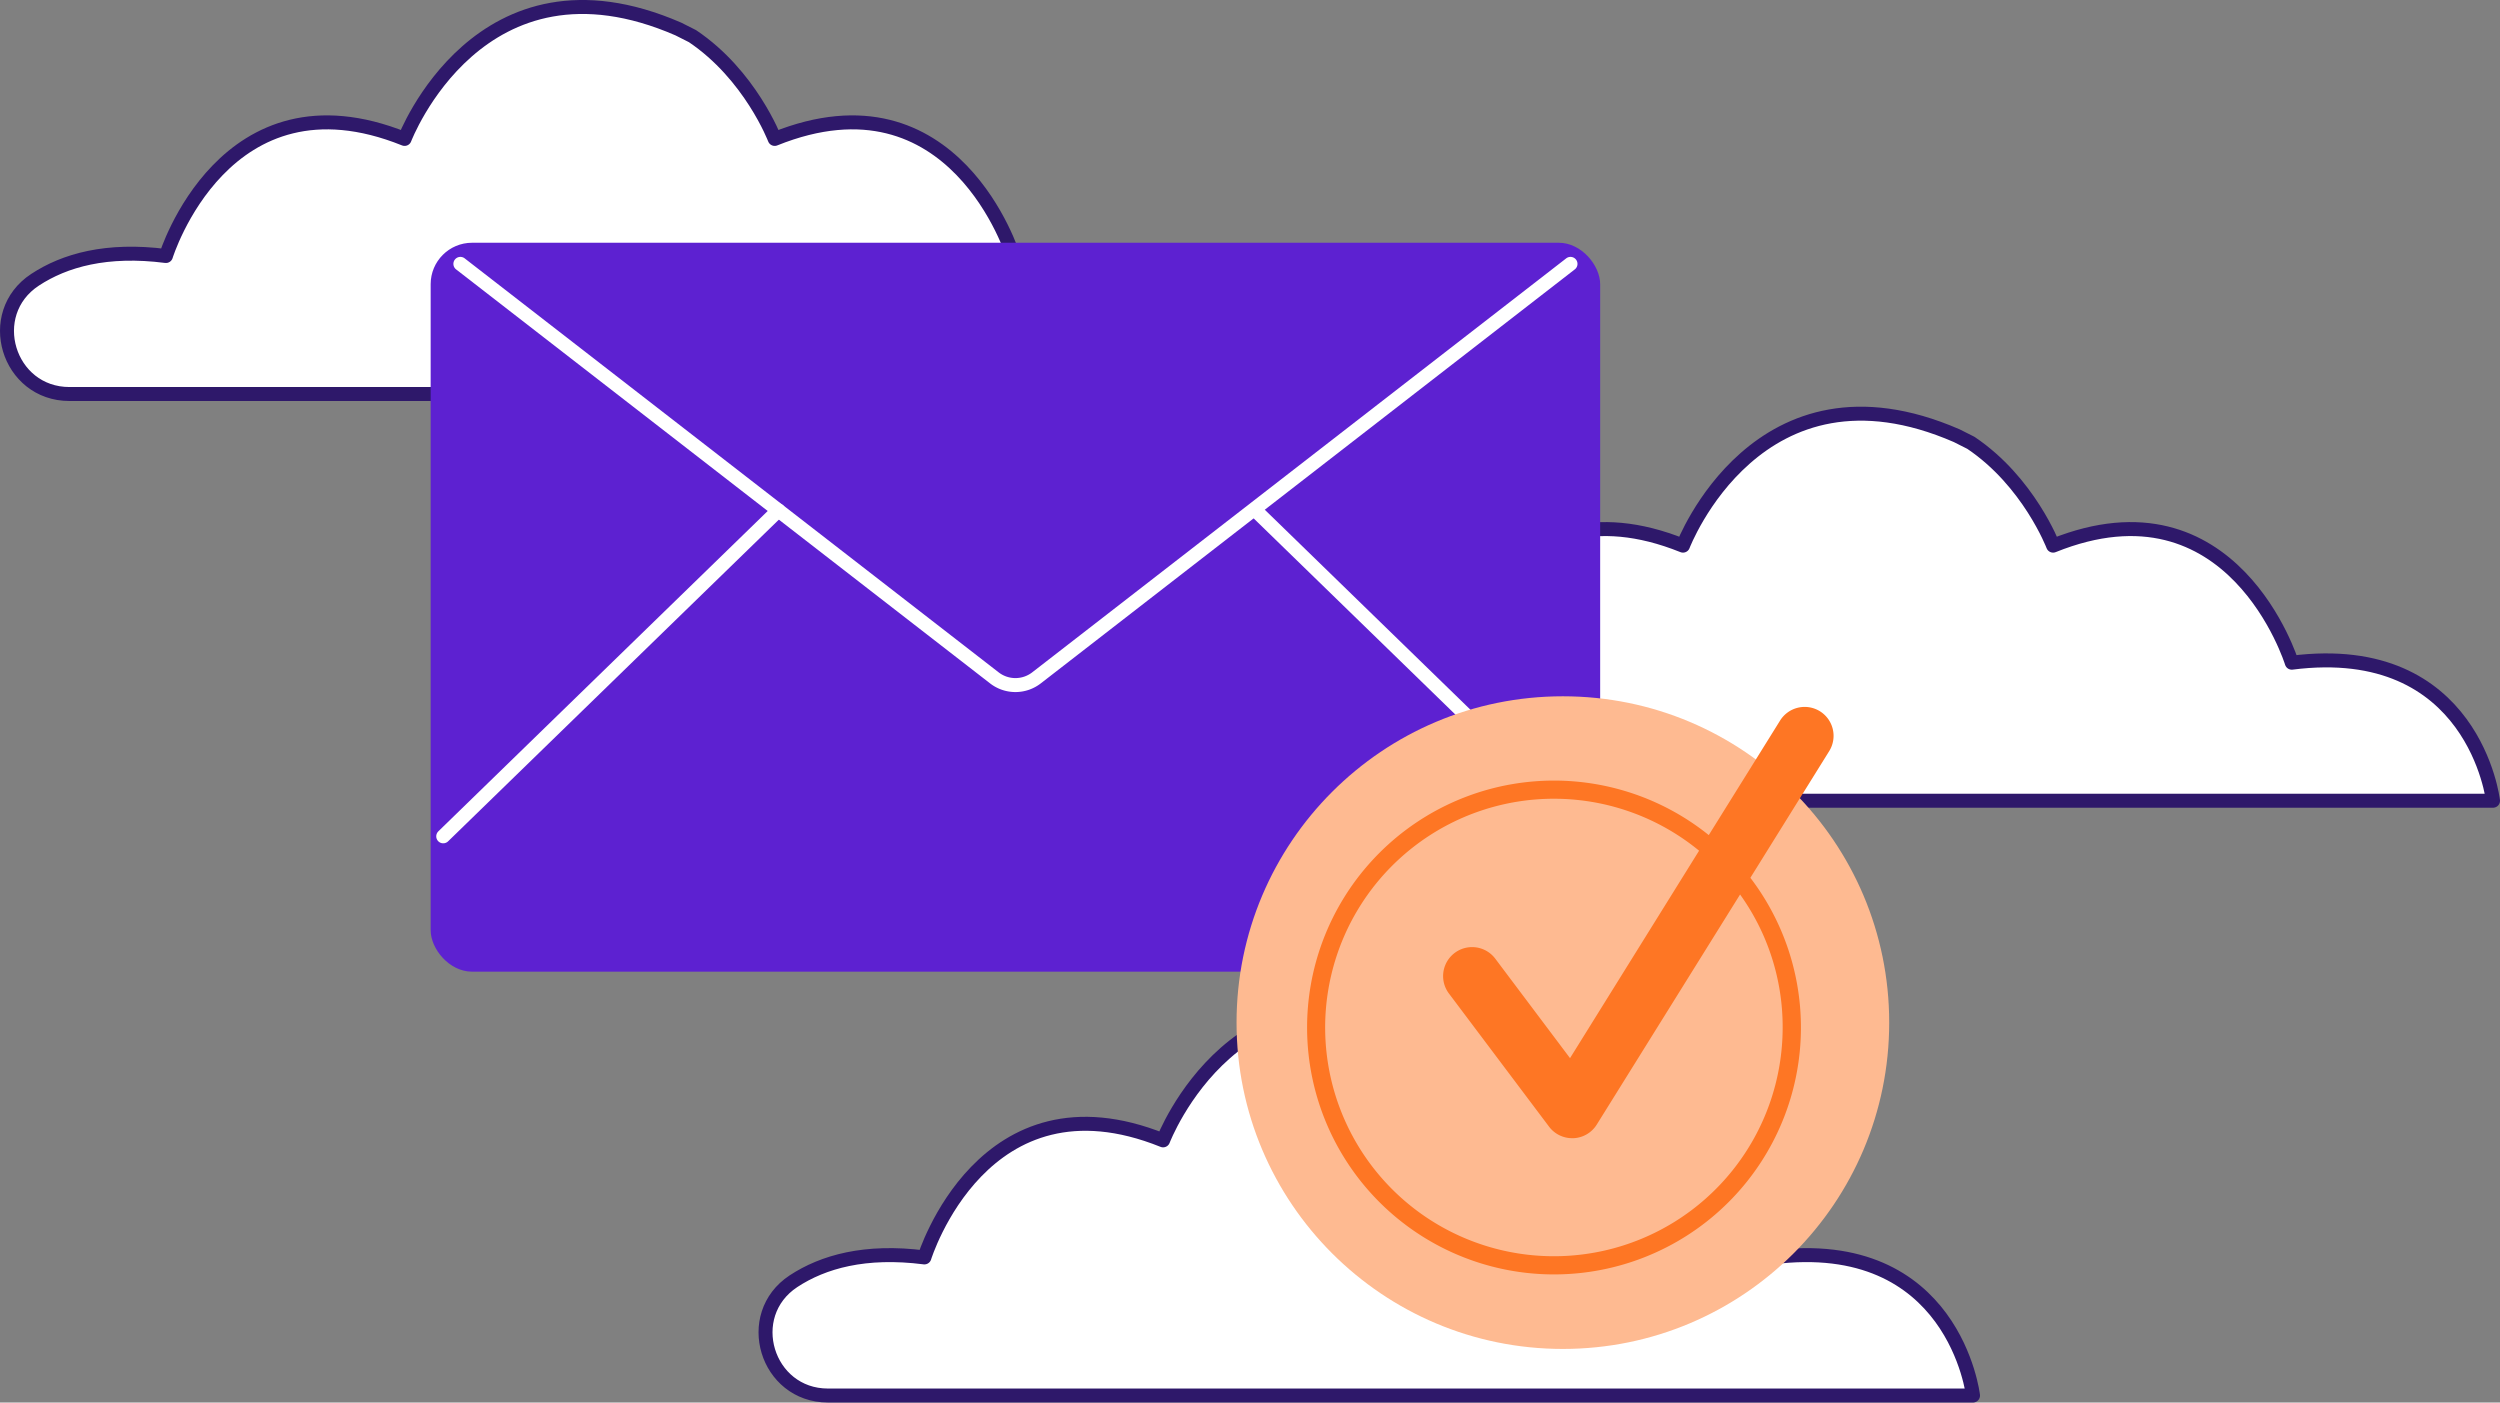
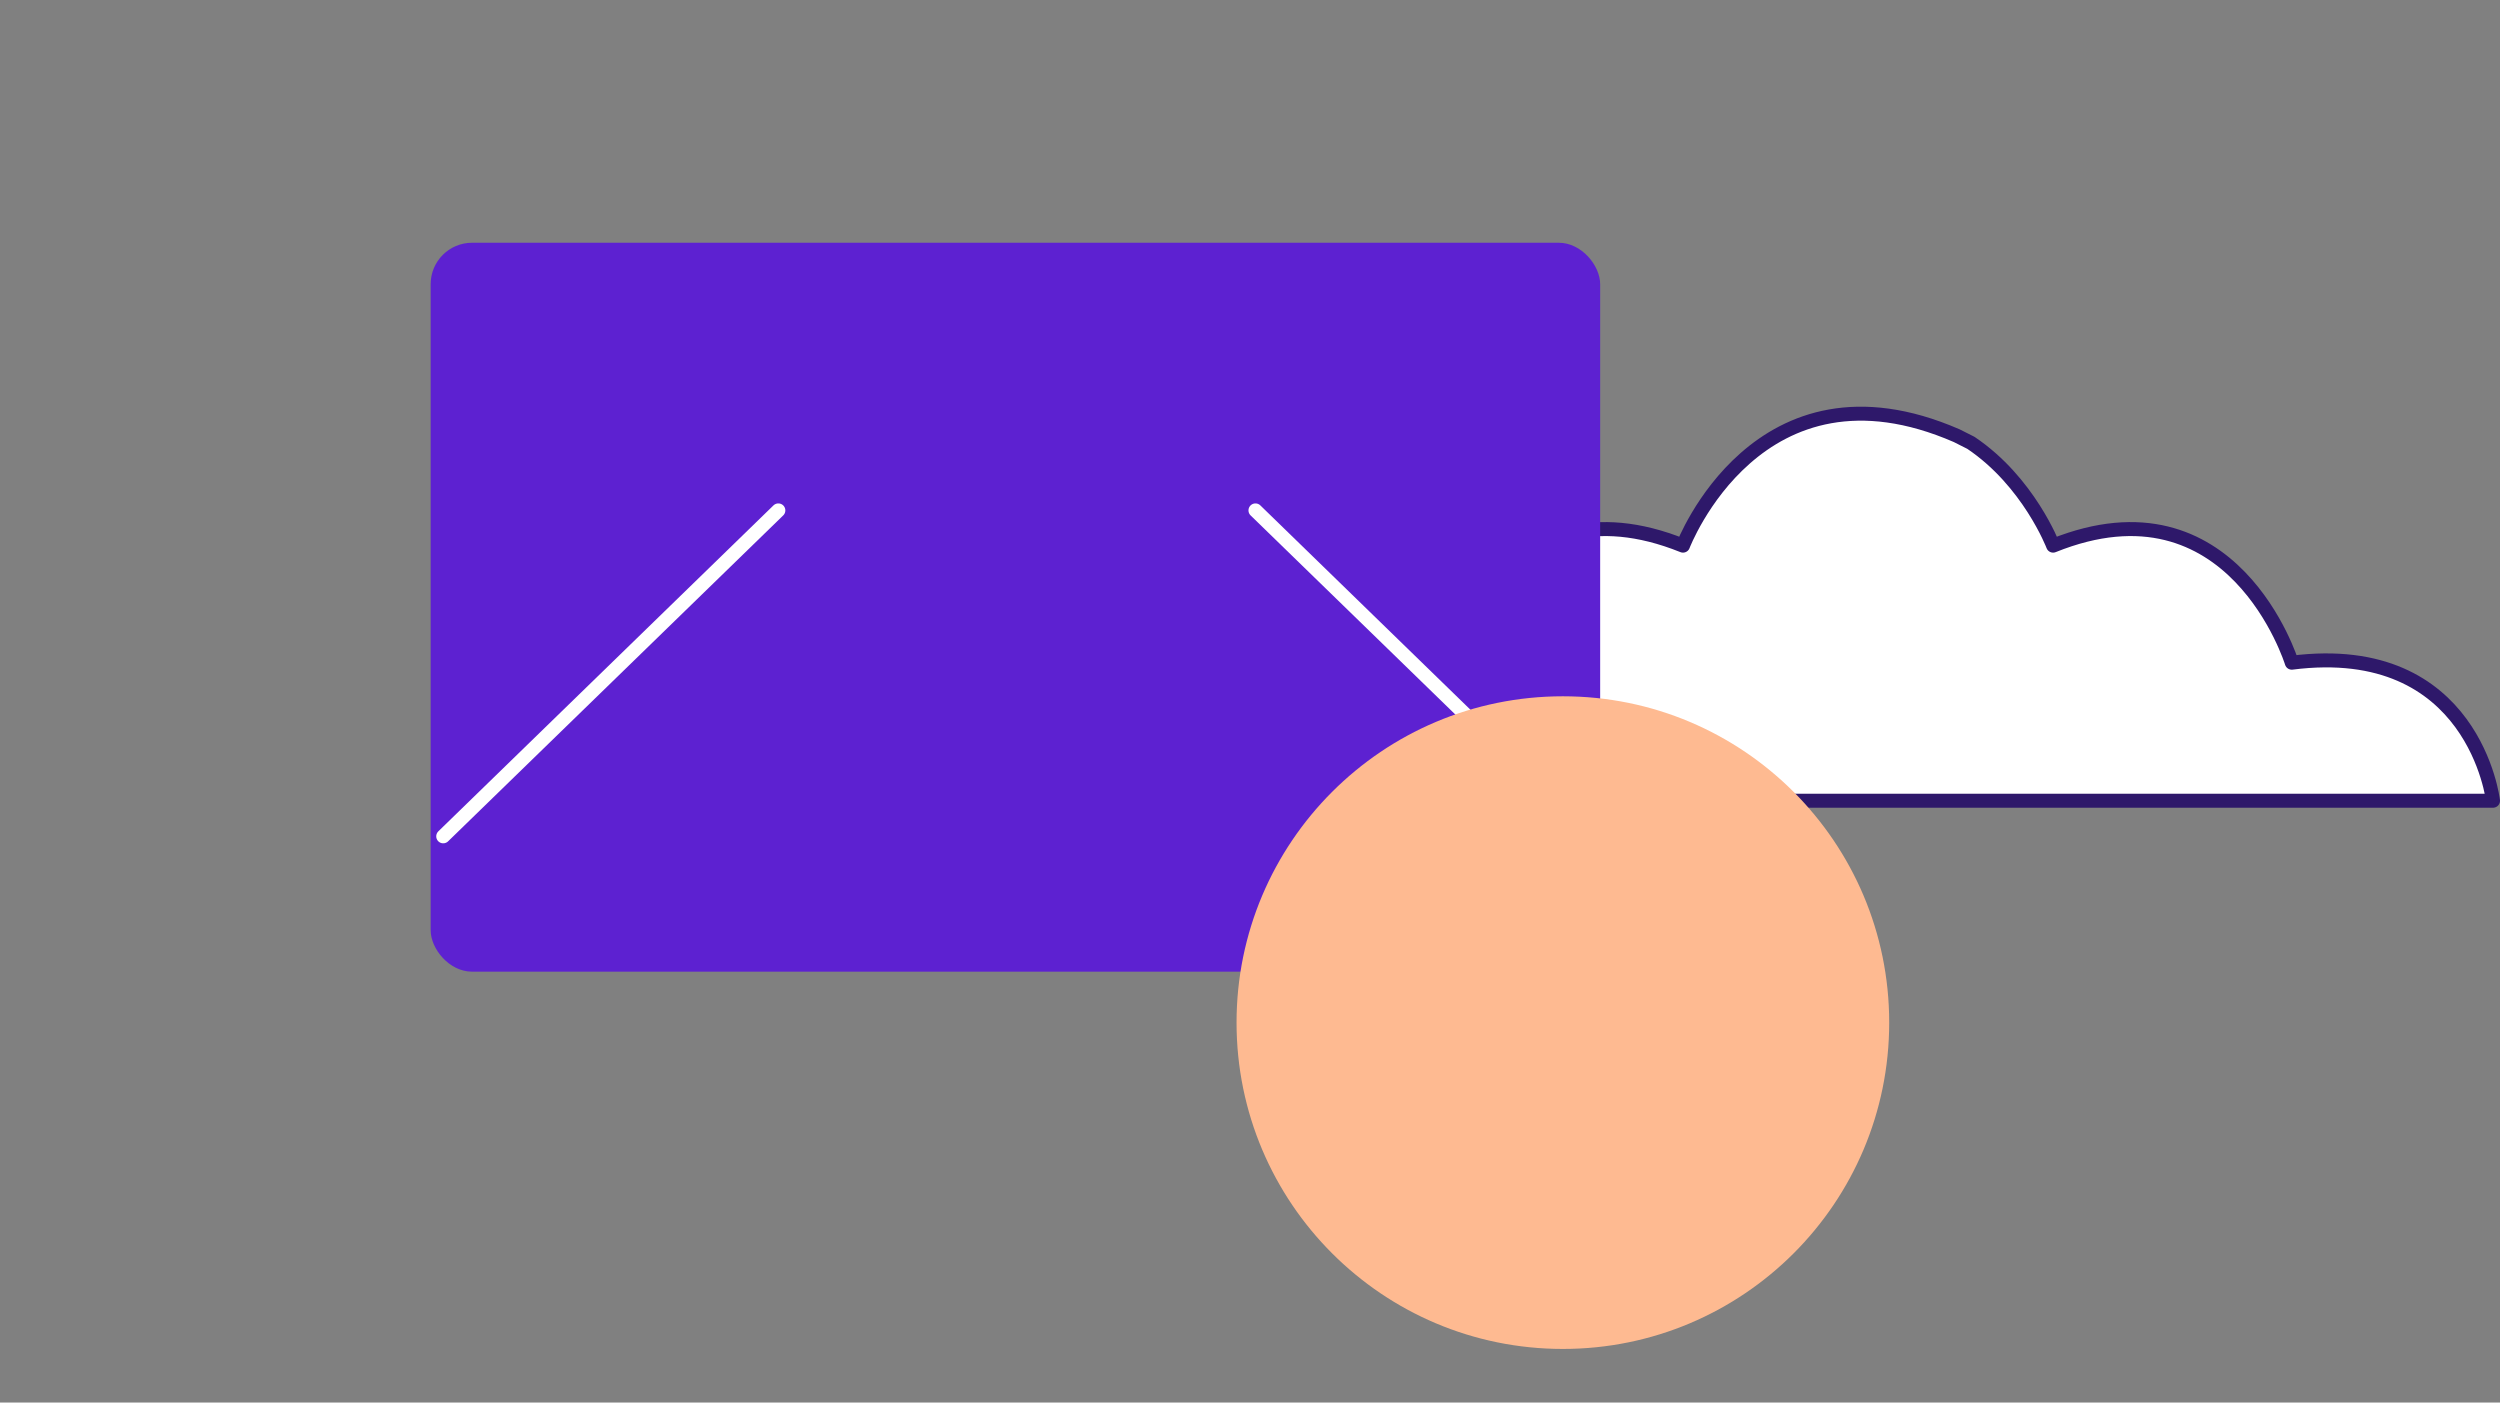
<svg xmlns="http://www.w3.org/2000/svg" viewBox="0 0 1073.23 602.09">
  <rect x="0" y="0" width="1073.23" height="602.09" fill="#808080" stroke="none" />
  <defs>
    <style>.cls-1{fill:#fff;stroke:#2e186a;}.cls-1,.cls-3{stroke-linecap:round;stroke-linejoin:round;stroke-width:6px;}.cls-2{fill:#5d21d1;}.cls-3{fill:none;stroke:#fff;}.cls-4{fill:#feba91;}.cls-5{fill:#fe7624;}</style>
  </defs>
  <g id="Layer_2" data-name="Layer 2">
    <g id="soild_III" data-name="soild III">
      <g id="message_sent" data-name="message sent">
        <g id="clouds">
-           <path class="cls-1" d="M15.05,120.1c12.74-8.37,30.76-13.46,56.18-10.2,0,0,25.11-81.42,102.46-50.26,0,0,32.14-84.35,117.53-47.18l6.06,3.06c24.83,16.68,35.29,44.12,35.29,44.12C409.92,28.48,435,109.9,435,109.9c78.35-10.05,86.39,59.25,86.39,59.25H29.84C3.33,169.15-7.11,134.64,15.05,120.1Z" />
-           <path class="cls-1" d="M340.66,550c12.75-8.36,30.77-13.45,56.18-10.2,0,0,25.12-81.42,102.47-50.25,0,0,32.14-84.35,117.52-47.18l6.06,3.05c24.84,16.68,35.3,44.13,35.3,44.13,77.34-31.17,102.46,50.25,102.46,50.25C839,529.79,847,599.09,847,599.09H355.45C329,599.09,318.51,564.58,340.66,550Z" />
          <path class="cls-1" d="M563.86,294.69c12.74-8.37,30.76-13.46,56.18-10.2,0,0,25.11-81.42,102.46-50.25,0,0,32.15-84.36,117.53-47.19l6.06,3.06c24.83,16.68,35.29,44.13,35.29,44.13,77.35-31.17,102.46,50.25,102.46,50.25,78.36-10,86.39,59.26,86.39,59.26H578.65C552.14,343.75,541.7,309.24,563.86,294.69Z" />
        </g>
        <g id="message">
          <rect class="cls-2" x="184.88" y="104.21" width="502.06" height="312.92" rx="17.78" />
-           <path class="cls-3" d="M197.64,113.28,426.74,290.9a14.77,14.77,0,0,0,18.35,0L674.2,113.28" />
          <line class="cls-3" x1="190.27" y1="359.03" x2="334.14" y2="219.11" />
          <line class="cls-3" x1="538.96" y1="219.11" x2="682.83" y2="359.03" />
        </g>
        <g id="icon">
          <circle class="cls-4" cx="670.93" cy="439" r="140.09" />
-           <path id="succes_icon" data-name="succes icon" class="cls-5" d="M781.28,305.34a12.43,12.43,0,0,0-17.11,4L733.56,358.5a106,106,0,1,0,17.86,18.33l33.84-54.38A12.42,12.42,0,0,0,781.28,305.34ZM765.28,441A98.2,98.2,0,1,1,729.4,365.2L674,454.25l-32.08-42.68A12.42,12.42,0,1,0,622,426.49l43,57.18a12.4,12.4,0,0,0,9.93,4.95h.54a12.4,12.4,0,0,0,10-5.84L747,384A97.49,97.49,0,0,1,765.28,441Z" />
        </g>
      </g>
    </g>
  </g>
</svg>